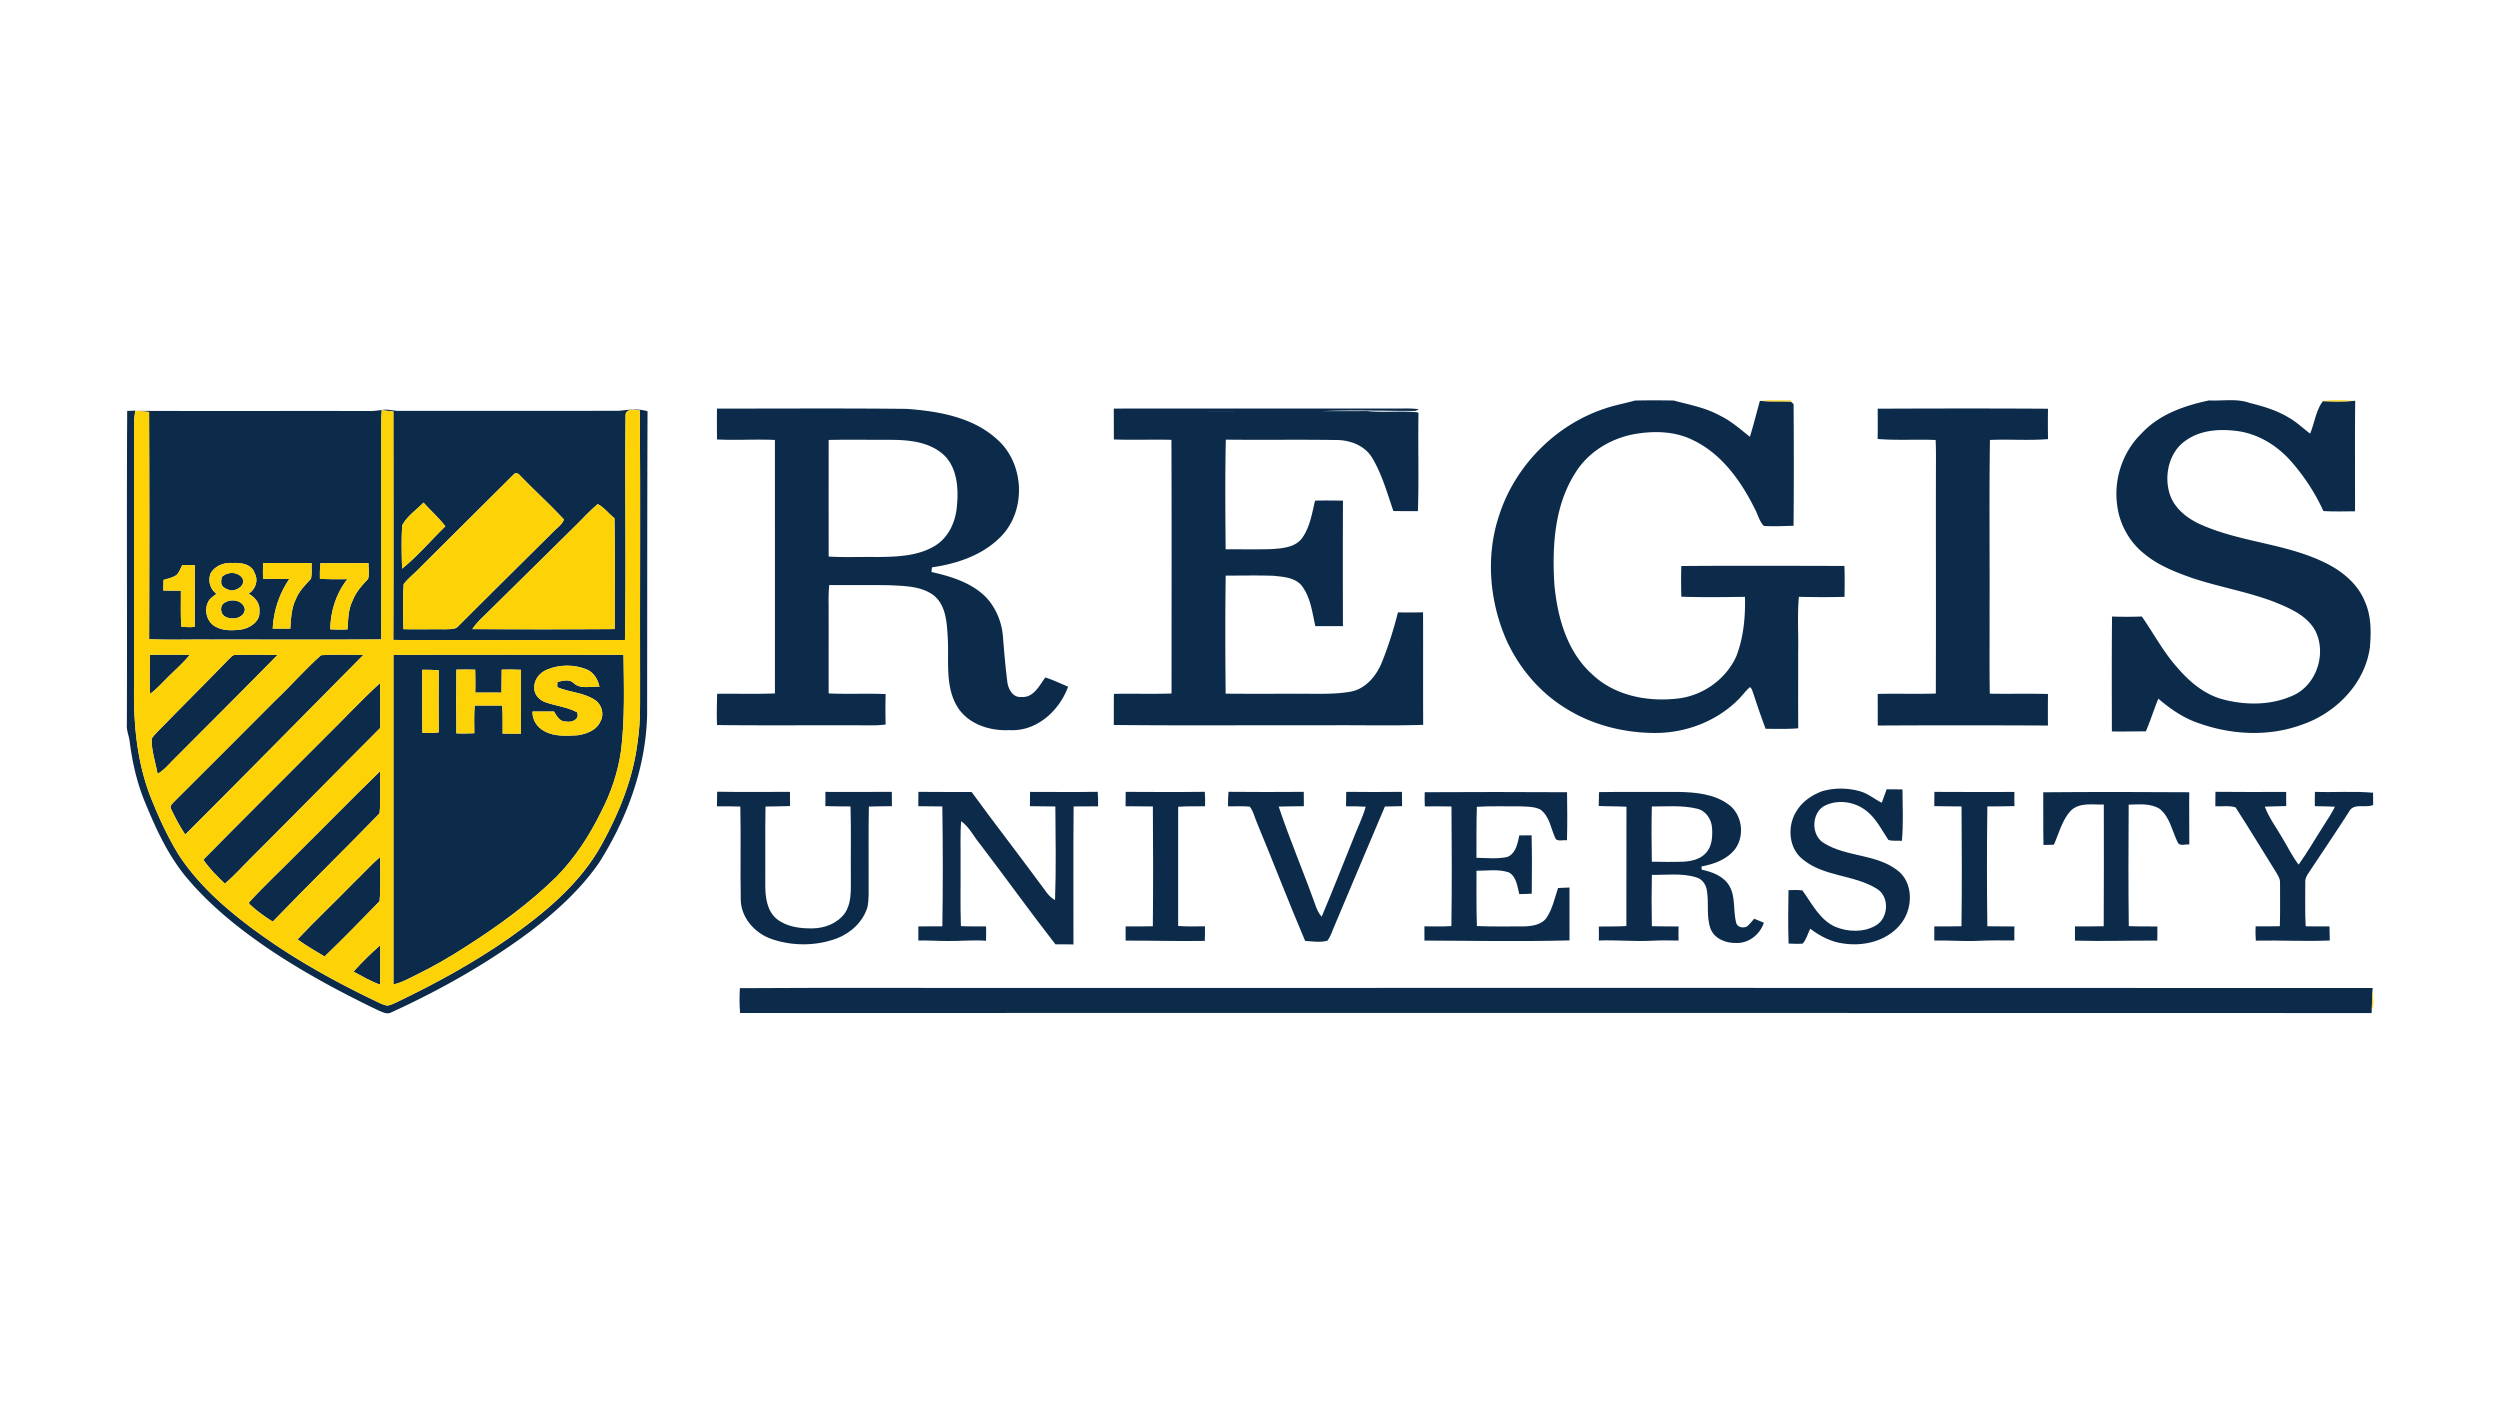
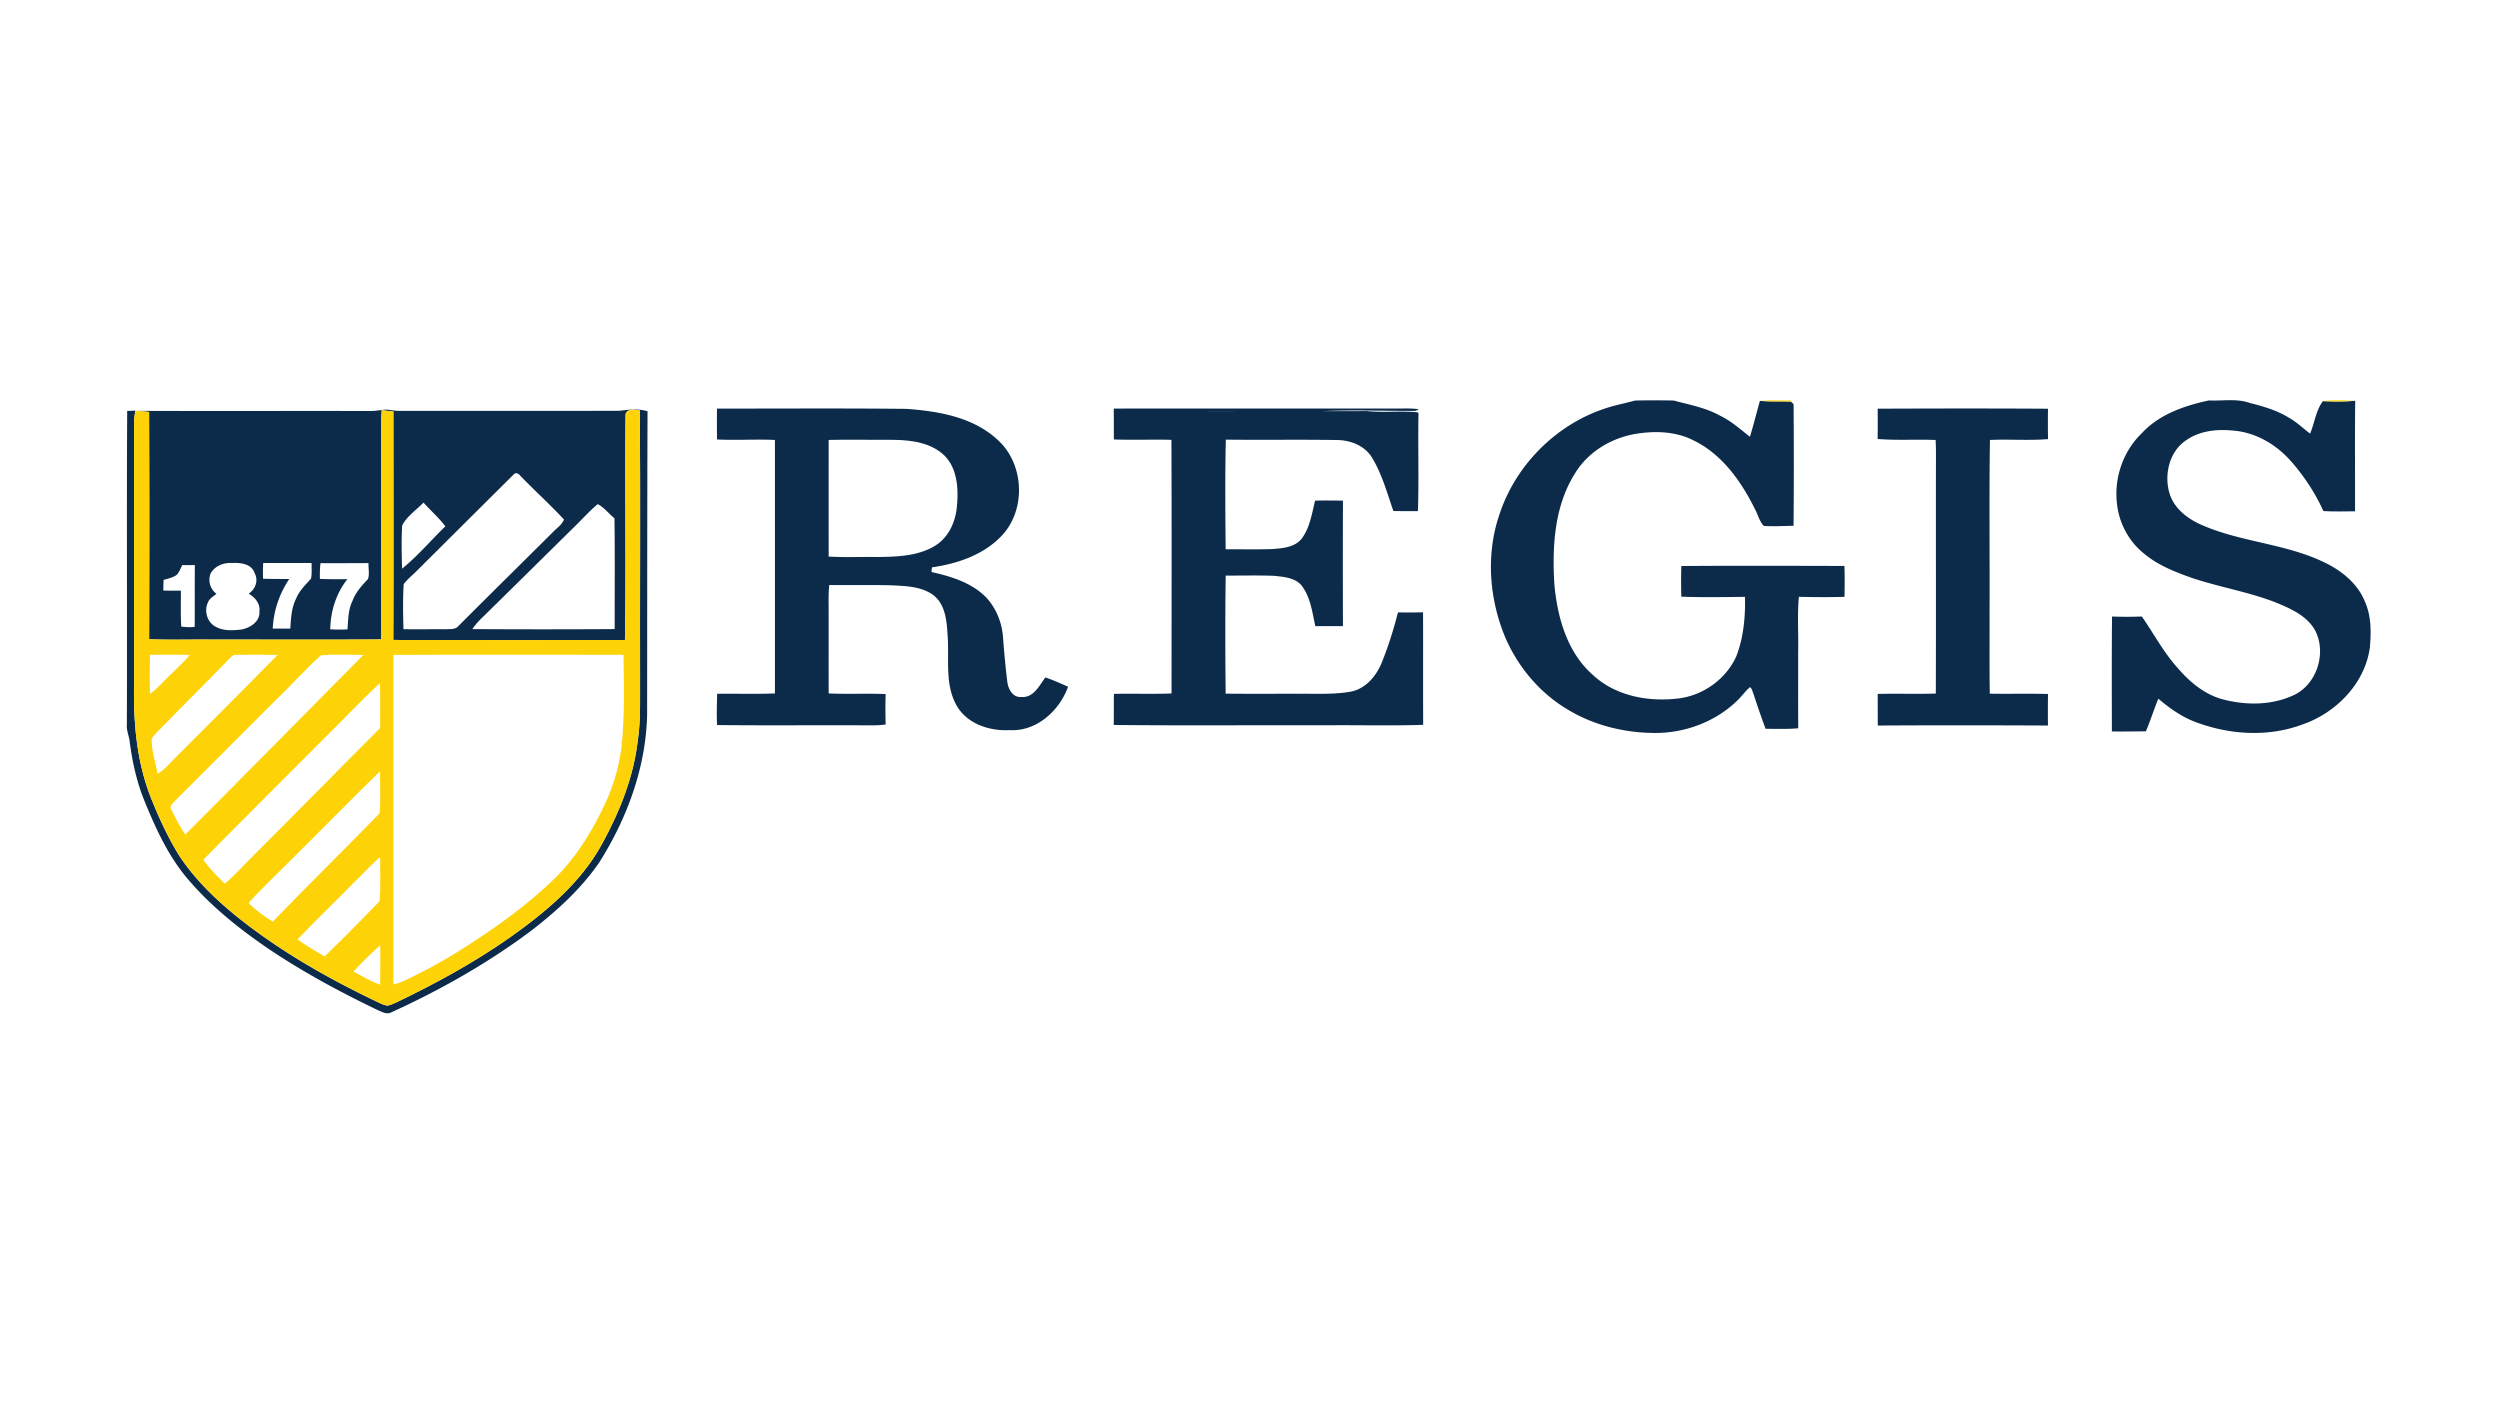
<svg xmlns="http://www.w3.org/2000/svg" width="1280pt" height="960" viewBox="0 0 1280 720">
  <g id="#0c2b4aff" fill="#0c2b4a">
    <path d="M821.31 209.31c5.13-1.82 10.52-2.73 15.74-4.23 6.62-.14 13.27-.14 19.9-.01 7.9 2.15 16.13 3.58 23.38 7.59 5.84 2.71 10.61 7.06 15.63 10.97 1.87-6.09 3.4-12.27 5.11-18.4l.67.05c5.07.48 10.16.1 15.24.35l1.34 1.3c.15 20.75.16 41.52-.02 62.27-5.07.11-10.16.4-15.22.07-2.32-2.39-3.04-5.88-4.61-8.75-6.99-14.04-16.67-27.78-31.09-34.89-9.45-4.94-20.58-5.16-30.88-3.31-12.16 2.3-23.63 9.35-30.1 20.07-10.57 16.73-11.72 37.36-10.58 56.59 1.51 16.92 6.48 34.91 19.66 46.53 11.36 10.62 27.76 13.84 42.83 12.21 13.04-1.2 25.24-9.66 30.64-21.62 3.78-9.68 4.72-20.2 4.48-30.51-10.86.12-21.74.31-32.59-.09-.14-5.23-.18-10.47.01-15.7 27.83-.21 55.66-.1 83.5-.04.19 5.28.12 10.55.05 15.83-7.79.21-15.58.16-23.37-.01-.86 9.44-.15 18.95-.37 28.42.02 12.96-.05 25.92.04 38.88-5.56.48-11.15.27-16.71.27-2.2-5.89-4.25-11.84-6.19-17.82-.57-1.18-.65-2.79-1.85-3.51-2.35 2.04-4.12 4.63-6.36 6.77-11.22 10.99-26.98 16.82-42.6 16.69-15.67-.11-31.46-4.04-44.85-12.32-14-8.43-24.92-21.54-31.39-36.47-8.23-19.67-10.04-42.37-3.16-62.7 8.1-25.19 28.63-46.06 53.72-54.48zm275.39 12.39c8.95-9.61 21.78-14.02 34.29-16.68 6.98.34 14.25-1.11 20.98 1.32 6.95 1.73 13.93 3.8 20.08 7.6 3.92 2.21 7.15 5.39 10.73 8.08 2.29-5.47 2.94-11.83 6.55-16.63 5.29.24 10.62.33 15.91-.16l.63-.06c-.22 18.87-.05 37.74-.09 56.61-5.4.05-10.81.2-16.2-.12-4.24-9.29-9.9-17.94-16.66-25.59-6.89-7.78-16.21-13.62-26.58-15.26-9.12-1.3-19.16-.9-26.96 4.55-8.62 5.68-11.44 17.49-8.64 27.04 2.1 7.38 8.48 12.58 15.16 15.76 20.45 9.44 43.84 9.91 64.15 19.77 8.85 4.21 17.14 10.88 20.83 20.21 3.27 7.34 3.17 15.59 2.49 23.44-2.58 18.5-17.4 33.5-34.68 39.41-16.69 6.19-35.43 5.34-52.11-.43-8.07-2.56-15.15-7.37-21.51-12.84-2.26 5.53-4.04 11.24-6.39 16.74-5.8-.02-11.6.17-17.4.03-.03-19.61-.11-39.22.08-58.83 5.08.18 10.18.18 15.27-.01 6.1 8.78 11.12 18.37 18.34 26.35 6.18 7.2 13.81 13.61 23.16 16.08 11.69 3.09 24.66 3.1 35.81-1.96 12.24-5.34 17.48-21.79 11.36-33.43-4.33-7.64-12.83-11.24-20.58-14.41-13.82-5.31-28.52-7.71-42.53-12.4-8.44-3.02-17.01-6.32-23.99-12.08-8.01-6.17-13.23-15.74-14.29-25.77-1.64-13.25 3.12-27.07 12.79-36.33zm-907.69-11.26c2.97.1 5.89-.58 8.85-.74 2.37.26 4.72.73 7.12.68 37.35-.06 74.7.05 112.04-.06 4.85-.51 9.74-1.23 14.52.25-.19 51.81-.15 103.61-.21 155.42-.62 26.96-10.26 53.08-24.59 75.7-9.44 13.68-21.92 24.94-35.03 35.03-22.1 16.52-46.29 30.17-71.37 41.61-2.24 1.24-4.58-.18-6.67-1.03-19-9.12-37.63-19.12-55.18-30.83-15.48-10.47-30.3-22.22-42.43-36.52-9.62-11.31-15.95-24.91-21.54-38.54-4.38-10.28-6.82-21.3-8.21-32.36-.44-2.67-1.57-5.24-1.36-8 .2-53.55-.14-107.11.17-160.66 1.4-.05 2.8-.09 4.2-.16-.42 2.22-.69 4.47-.7 6.74.05 44.34.02 88.69.03 133.03-.42 19.58 1.27 39.59 8.43 57.98 4.13 10.42 8.83 20.68 14.74 30.21 11.08 16.64 26.67 29.67 42.83 41.17 17.73 12.59 36.83 23.15 56.4 32.59 2.3 1.06 4.54 2.38 7.05 2.91 1.84-.11 3.48-1.08 5.13-1.79 19.81-9.5 39.15-20.08 57.18-32.65 18.54-13.08 36.77-28.06 47.8-48.29 9.03-16.44 16.19-34.22 18.32-52.98 1.6-10.64 1.09-21.43 1.19-32.15-.12-45.62.22-91.25-.15-136.87-2.37-.26-6.63-1.1-7.27 2.02-.4 38.5.33 77.03-.33 115.53-39.53.01-79.07.07-118.6-.02.17-38.98.04-77.95.05-116.93-1.99-.27-3.98-.51-5.97-.7-.1 1.64-.2 3.29-.23 4.94 0 37.47.04 74.94-.01 112.41-29.07.21-58.14.03-87.2.08-10.55-.1-21.11.26-31.65-.18.11-38.79.16-77.58-.02-116.36-1.97-.17-3.93-.33-5.89-.56 39.51.16 79.04-.01 118.56.08m73.97 32.51c-16.56 16.45-33.1 32.92-49.65 49.39-2.23 2.22-4.73 4.21-6.64 6.73-.48 7.67-.32 15.38-.11 23.06 7.15.16 14.3-.04 21.44.05 2.23-.15 4.99.3 6.63-1.59 15.97-16.01 32.08-31.87 48.12-47.82 1.99-2.23 4.93-3.93 5.98-6.79-7.18-7.74-15.05-14.81-22.37-22.42-.82-1.07-2.34-1.88-3.4-.61m-57.08 26.12c-.4 7.34-.25 14.73-.03 22.08 8.05-6.5 14.73-14.49 22.16-21.67-3.33-4.4-7.52-8.05-11.19-12.15-3.7 3.8-8.51 6.97-10.94 11.74m87.5 1.32a27851.17 27851.17 0 0 1-45.82 45.17c-2.13 1.98-4.12 4.12-5.75 6.54 24.29.14 48.59.15 72.88-.01-.02-18.91.18-37.82-.11-56.73-2.9-2.36-5.22-5.5-8.57-7.26-4.49 3.78-8.39 8.23-12.63 12.29M107.78 293.7c-1.37 3.8-.17 7.92 3.05 10.34-1.58 1.3-3.57 2.37-4.36 4.38-2.05 4.24-.47 10.04 3.73 12.34 4 2.35 8.92 2.09 13.37 1.55 4.53-.81 9.72-4.11 9.25-9.35.48-3.93-2.27-7.18-5.5-8.98 3.42-2.26 5.14-6.76 3.05-10.53-1.5-4.75-7.15-5.4-11.4-5.19-4.34-.34-9.05 1.49-11.19 5.44m26.98-5.45c-.16 2.68-.18 5.37-.08 8.06 4.47.16 8.95.11 13.42.14-5.07 7.52-8.03 16.32-8.47 25.4 3 0 6-.02 9-.02.36-5.18.55-10.56 2.96-15.29 1.61-4.05 4.79-7.07 7.64-10.24.57-2.63.22-5.35.33-8.02-8.27-.06-16.54-.01-24.8-.03m29.33.09c-.32 2.67-.36 5.36-.29 8.05 4.69.2 9.38.21 14.07.13-5.77 7.27-8.64 16.46-8.78 25.68 2.94.18 5.88.18 8.82.05.4-4.95.3-10.11 2.61-14.67 1.6-4.35 4.74-7.79 7.88-11.09.9-2.58.15-5.48.29-8.19-8.2.06-16.4.05-24.6.04m-70.77.99c-.89 1.74-1.53 3.7-2.96 5.1-1.98 1.33-4.36 1.82-6.61 2.49-.07 1.81-.11 3.62-.14 5.44 3 .07 6 .09 9 .07.04 6.13-.19 12.27.21 18.39 2.28.28 4.58.41 6.86.13.08-10.54 0-21.09.07-31.63-2.14.02-4.28.02-6.43.01zM367.1 209.2c32.32.03 64.65-.21 96.97.14 16.44 1.17 34.21 4.22 46.72 15.86 13.57 12.2 14.72 35.48 2.29 48.87-9.27 9.96-22.76 14.53-35.92 16.42-.06.59-.19 1.78-.26 2.37 10.12 2.28 20.67 5.48 28.11 13.11 4.99 5.43 7.92 12.62 8.5 19.94.6 7.69 1.26 15.39 2.22 23.05.42 3.77 2.83 8.39 7.29 7.88 6.12.53 9.12-5.84 12.2-10 3.97 1.32 7.79 3.09 11.64 4.75-4.43 12.3-16.15 23.02-29.84 22.23-10.12.54-21.32-2.95-26.87-11.97-6.33-10.48-4.27-23.21-4.87-34.84-.49-7.7-.68-16.8-7.16-22.13-6.3-4.77-14.63-4.83-22.17-5.22-10.45-.24-20.91-.01-31.36-.13-.43 3.81-.36 7.65-.33 11.48.03 14.67-.02 29.34.02 44.02 9.72.47 19.46-.1 29.18.34-.17 5.19-.14 10.39-.01 15.58-2.8.38-5.63.46-8.45.43-25.95-.15-51.91.14-77.86-.15-.28-5.33-.08-10.67.04-16.01 9.86-.12 19.73.2 29.58-.19.02-43.25.01-86.51 0-129.77-9.88-.47-19.77.26-29.65-.26-.06-5.27-.07-10.54-.01-15.8m57.18 16.05c-.02 19.9-.02 39.8 0 59.71 8.23.5 16.48.09 24.72.23 10-.12 20.67-.36 29.52-5.62 7.17-4.27 10.85-12.53 11.43-20.61.93-9.39.05-20.7-7.89-27.04-7.26-5.82-17.08-6.69-26.05-6.73-10.58.03-21.16-.16-31.73.06zm145.97-16.06c50.25-.06 100.51.02 150.76-.04 1.82 0 3.65.13 5.47.37-.42.21-1.27.64-1.69.86-15.93.07-31.87-.6-47.79.12-35.31-.02-70.62-.03-105.94.01 42.98 0 85.96.02 128.94-.03 8.54.87 17.22-.25 25.72.63l.55.4c-.31 16.73.26 33.47-.3 50.19-4.19 0-8.38.02-12.56-.06-3.19-9.22-5.8-18.8-10.86-27.22-3.78-6.34-11.36-9.18-18.47-9.13-18.82-.3-37.64.03-56.46-.19-.42 18.69-.25 37.42-.09 56.12 7.83-.01 15.66.14 23.49-.08 5.48-.4 11.95-.78 15.59-5.55 4.08-5.59 5.11-12.68 6.7-19.26 4.76-.13 9.53-.06 14.29 0-.09 21.42-.08 42.84-.01 64.26-4.72-.01-9.43.01-14.14-.02-1.61-7.15-2.45-14.95-7.13-20.9-3.51-4.05-9.35-4.33-14.3-4.87-8.15-.27-16.31-.08-24.46-.09-.29 20.14-.23 40.3-.02 60.44 13.15.14 26.3.02 39.46.06 8.34-.05 16.77.38 25.01-1.17 7.29-1.6 12.49-7.8 15.29-14.4 3.45-8.47 6.21-17.22 8.45-26.09 4.28.05 8.56.06 12.85-.05.09 19.21-.04 38.42.07 57.62-16.21.53-32.45.08-48.67.23-36.59-.11-73.18.21-109.76-.16.06-5.31.02-10.63.07-15.93 9.84-.21 19.68.16 29.52-.2 0-43.29.11-86.58-.06-129.86-9.82-.27-19.66.17-29.48-.2.01-5.27-.01-10.54-.04-15.81zm391.12.06c29.06-.11 58.13-.17 87.2.02-.06 5.18-.09 10.37.03 15.56-9.9.81-19.84-.02-29.75.43-.43 29.24-.07 58.49-.19 87.74.06 14.05-.12 28.11.11 42.16 9.93.17 19.86-.11 29.8.16-.07 5.38-.08 10.77-.02 16.16-29.04-.15-58.09-.17-87.13 0-.04-5.4 0-10.79-.04-16.19 9.92-.25 19.84.11 29.76-.19.14-40.7-.02-81.4.07-122.09.01-2.59-.04-5.17-.17-7.74-9.9-.39-19.82.29-29.7-.51.1-5.17.07-10.34.03-15.51z" />
-     <path d="M114.57 294.62c3-2.05 7.56-1.67 9.61 1.54 1.6 3.69-2.98 6.4-6.15 6.14-2.07-.62-5-1.73-4.78-4.38.09-1.14.02-2.81 1.32-3.3zm.86 13.73c3.4-2.05 9.32-.79 9.95 3.66-.46 4.66-6.68 5.66-10.1 3.68-2.76-1.45-2.91-6.15.15-7.34zm-38.63 26.9c6.77.02 13.55-.15 20.31.08-3.2 4.04-7.14 7.38-10.78 11-3.1 3.03-5.94 6.38-9.48 8.92-.34-6.66-.18-13.34-.05-20zm40.03 2.58c1.23-1.09 2.3-2.81 4.19-2.55 7.02-.1 14.06-.13 21.08.06-17.12 17.46-34.46 34.71-51.72 52.04-3.21 2.96-5.83 6.65-9.69 8.83-1.07-6.01-3.26-11.98-3.02-18.12 1.59-2.19 3.55-4.06 5.45-5.98 11.17-11.49 22.59-22.74 33.71-34.28zm47.56-2.37c7.18-.51 14.43-.18 21.64-.12-30.42 30.63-60.62 61.49-91.2 91.96-2.73-4.11-5.06-8.49-7.16-12.94-1.09-1.64.63-2.95 1.63-4.04 17.39-17.28 34.67-34.67 52-52.01 7.89-7.42 14.96-15.7 23.09-22.85zm37.04-.16c39.27-.17 78.54-.06 117.81-.04.18 16.27.73 32.61-1.23 48.79-1.54 11.05-5.12 21.78-10.26 31.67-5.95 12.09-13.35 23.56-22.85 33.19-13.78 13.52-29.45 24.94-45.68 35.33-8.19 5.31-16.63 10.25-25.4 14.55-4.04 1.93-7.95 4.31-12.38 5.25.01-56.24.01-112.49-.01-168.74m78.58 7.58c-3.64 1.51-6.62 5.03-6.45 9.14-.22 3.55 2.6 6.5 5.81 7.57 5.3 1.85 11.05 2.39 16.06 5.08 1.6 3.51-2.51 5.4-5.44 4.77-3.25.27-4.94-2.72-6.33-5.13-3.67 0-7.34-.01-11.01-.01-.25 4.2 2.37 8.11 6.02 10.03 5.2 2.9 11.4 2.43 17.13 2.12 4.52-.69 9.64-2.55 11.6-7.07 2.11-3.69.73-8.71-2.8-10.98-5.76-3.92-13.05-3.8-19.28-6.58.01-.67.03-1.99.05-2.66 2.59-.53 5.77-1.58 8.06.32 3.53 3.66 8.99 1.78 13.5 2.1-.79-3.71-2.98-7.39-6.63-8.86-6.42-2.6-13.91-2.53-20.29.16m-63.83.07c.05 10.74-.09 21.47.08 32.2 2.78.2 5.58.18 8.35-.17-.06-10.61-.08-21.22 0-31.82-2.81-.19-5.62-.28-8.43-.21m17.5-.11c-.1 10.89-.09 21.77-.01 32.66 3.06.09 6.12.07 9.18-.1-.04-4.73-.19-9.46.19-14.18 4.7-.01 9.4 0 14.1.02.3 4.78.21 9.57.2 14.36 3.13-.03 6.27-.01 9.41.03.04-10.9-.03-21.79.01-32.69-3.3-.16-6.6-.17-9.89-.08-.08 3.92-.08 7.85-.11 11.78-4.47-.05-8.94-.07-13.41-.01.05-3.92.07-7.84-.05-11.76-3.21-.07-6.41-.07-9.62-.03zm-67.17 34.68c9.4-9.19 18.32-18.91 28.04-27.75.26 7.65 0 15.3.12 22.95-21.66 21.66-43.09 43.55-64.77 65.18-4.95 4.83-9.5 10.07-14.78 14.55-3.94-3.83-7.95-7.69-11.01-12.3 20.69-20.99 41.62-41.74 62.4-62.63zm-13.87 59.12c14.03-13.88 27.82-28.02 41.96-41.77-.08 7.18.4 14.42-.26 21.57-18.08 18.6-36.66 36.77-54.69 55.45-4.23-2.64-8.33-5.59-11.95-9.02l-.22-.84c8.05-8.78 16.82-16.89 25.16-25.39zm780.19-31.52c6.24-1.84 13.01-1.77 19.28-.06 4.19 1.12 7.52 4.04 11.35 5.94.84-2.3 1.68-4.6 2.53-6.89 2.68-.01 5.37.01 8.07.07.09 8.77.5 17.58-.28 26.32-2.3-.17-4.7.22-6.92-.44-3.31-4.92-5.96-10.45-10.58-14.34-5.61-4.9-14.13-6.6-21.05-3.64-7.91 2.99-8.44 15.8-1.09 19.76 11.48 6.99 26.46 5.36 37.3 13.74 8.09 6.04 8.07 18.65 2.55 26.41-6.58 9.42-19.1 12.76-30.05 11.1-6.34-.74-12.07-3.8-17.1-7.57-1.31 2.52-1.92 5.54-3.9 7.62-2.4.2-4.8.04-7.19-.04-.29-9.11-.22-18.23-.04-27.34 2.36-.05 4.76-.24 7.12.15 4.9 6.7 8.78 14.97 16.77 18.58 6.37 2.67 14.23 2.98 20.4-.4 6.94-3.53 7.73-14.88.99-19.02-11.68-7.32-27.12-6.09-37.97-15.08-7.25-5.66-8.03-16.82-3.43-24.36 2.88-5.04 7.91-8.47 13.24-10.51zm-565.66.24c12.43.21 24.87.09 37.3.07-.03 2.42-.03 4.84.02 7.27-4.18.18-8.37.13-12.55.25-.24 13.35-.02 26.71-.12 40.07.01 6.13.75 13.18 5.76 17.4 5.13 4.14 12.07 5.03 18.47 4.91 6.24-.06 12.75-2.59 16.5-7.76 3.31-4.83 3.08-10.97 3.09-16.57-.14-12.7.2-25.41-.18-38.1-4.3-.05-8.59-.01-12.88-.17.06-2.43.06-4.86 0-7.28 11.34.04 22.68.05 34.03-.03 0 2.44.02 4.89.05 7.34-3.93.07-7.86.07-11.79.2-.29 12.68-.05 25.36-.13 38.04-.09 4.5.31 9.06-.62 13.5-2.24 7.42-8.47 13.19-15.59 15.94-10.64 3.96-22.68 4.05-33.41.37-8.4-2.88-15.49-10.58-15.84-19.71-.33-16.05.13-32.11-.24-48.15-3.99-.12-7.98-.13-11.97-.1.03-2.5.05-4.99.1-7.49zm103.06.07c9.07.11 18.16.04 27.24.06 11.49 15.8 23.49 31.23 35.07 46.96 2.38 2.92 4.15 6.59 7.64 8.39.58-15.96.28-31.96.16-47.93-4.35-.07-8.69-.05-13.03-.14.02-2.44.05-4.88.08-7.32 11.55 0 23.1.14 34.64-.04.19 2.46.24 4.94.18 7.43-4.18 0-8.35-.01-12.52.06-.21 23.55-.05 47.11-.08 70.66-3.07-.08-6.14-.08-9.21-.05-13.16-16.88-25.61-34.31-38.61-51.32-3.26-3.88-5.5-8.76-9.67-11.77-.59 6.84-.2 13.72-.31 20.58.1 11.06-.2 22.12.17 33.17 4.29.21 8.59.17 12.89.14.05 2.45.04 4.9-.02 7.35-6.62-.47-13.23.22-19.85.13-4.94.03-9.87-.4-14.81-.23-.03-2.42-.03-4.84 0-7.25 4.09.03 8.19.03 12.29-.03.32-20.45.3-40.93-.01-61.38-4.1-.06-8.21-.04-12.31-.12-.01-2.46.01-4.9.07-7.35zm106.12 0c13.5.08 27.01.15 40.51-.03.17 2.47.22 4.94.13 7.42-4.59.04-9.19-.08-13.77.23-.02 20.35-.02 40.7-.01 61.05 4.57.34 9.15.24 13.72.16.04 2.49.02 4.98-.07 7.47-13.52.25-27.04-.18-40.55-.14 0-2.43.01-4.86.01-7.29 4.64.04 9.28.06 13.93-.07.21-20.44.15-40.88.02-61.32-4.66-.09-9.32-.04-13.98-.12.01-2.45.03-4.91.06-7.36zm52.64-.02c12.85.13 25.7.11 38.54.02-.03 2.45-.01 4.9.05 7.35-4.3.08-8.59.03-12.89.2 5.62 16.79 12.59 33.1 18.55 49.76.8 2.36 1.75 4.72 3.44 6.61 5.5-12.84 10.5-25.89 15.77-38.83 2.16-5.87 5.13-11.43 6.78-17.48-3.35-.22-6.72-.22-10.07-.22.02-2.47.05-4.94.11-7.4 9.51.13 19.01.09 28.52.01.05 2.44.07 4.88.08 7.32-2.93.08-5.87.12-8.8.19-8.6 20.18-17.08 40.42-25.62 60.63-1.24 2.7-1.99 5.71-3.83 8.08-3.73 1-7.62.36-11.39.09-8.51-19.98-16.27-40.27-24.59-60.32-1.26-2.8-1.81-6-3.77-8.42-3.7-.35-7.42-.1-11.12-.14-.05-2.49.01-4.98.24-7.45zm189.72.15c13.43-.21 26.87-.02 40.31-.09 8.97.12 18.63.97 26.08 6.48 6.87 5.07 8.32 15.68 3.42 22.57-4.08 5.48-10.87 7.92-17.35 9.11.02.41.07 1.23.1 1.64 5.4 1.14 11.24 3.29 14.17 8.32 3.41 5.88 1.74 13.05 3.63 19.35.94 1.97 3.49 2.29 5.33 1.46 1.42-1.15 2.52-2.63 3.72-4.01 1.66.65 3.32 1.33 4.99 2.02-1.9 5.96-7.74 10.61-14.1 10.4-5.29.18-11.36-2.16-13.27-7.48-2.18-6.21-.72-12.93-1.8-19.31-.41-3.06-2.37-5.97-5.45-6.8-7.34-2.31-15.17-1.16-22.73-1.3-.19 8.76-.18 17.53 0 26.3 4.55.12 9.11.09 13.67.13-.09 2.4-.08 4.81-.01 7.22-4.46-.08-8.93-.17-13.38.07-9.15.5-18.29-.46-27.44-.09.05-2.4.06-4.78-.01-7.17 4.7-.09 9.41.05 14.11-.25.05-20.35.06-40.71.04-61.06-4.73-.32-9.48-.15-14.2-.42.1-2.36.15-4.73.17-7.09m27.03 7.37c-.22 9.42-.17 18.84-.01 28.26 5.43.08 10.88.21 16.32-.01 4.16-.26 8.68-1.3 11.51-4.6 3.05-3.38 3.28-8.28 3.02-12.59-.24-4.49-3.2-8.99-7.77-9.96-7.55-1.8-15.38-1.1-23.07-1.1zm144.67-7.49c13.66.1 27.31.06 40.97.04-.06 2.41-.06 4.83.02 7.25-4.63.16-9.25.11-13.87.16-.28 20.44-.27 40.91-.01 61.36 4.62.08 9.25.05 13.88.1-.09 2.38-.1 4.77-.04 7.17-6.46-.03-12.91-.11-19.34.22-7.23.29-14.44-.39-21.66-.17 0-2.42.01-4.84 0-7.25 4.64.01 9.28.04 13.92-.09.25-20.44.18-40.89.03-61.33-4.66-.07-9.31-.02-13.96-.16.01-2.43.03-4.87.06-7.3zm143.89-.03c12.07.13 24.14.1 36.22.05-.04 2.41-.03 4.82.03 7.24-3.67.15-7.33.14-10.98.3 2.21 5.84 6.02 10.85 9.1 16.24 2.73 4.48 4.99 9.27 8.23 13.43 4.64-6.41 8.51-13.33 12.82-19.97 1.99-3.17 4.13-6.27 5.75-9.66-3.43-.2-6.86-.22-10.28-.28-.03-2.45-.02-4.89.05-7.33 9.92.37 19.88-.46 29.77.45-.01 2.08 0 4.18.04 6.27-4.04 1.75-10.07-1.27-12.39 3.51-6.23 9.73-12.7 19.29-19.09 28.9-1.41 2.3-3.54 4.51-3.27 7.41.08 7.42-.23 14.86.21 22.29 4.05.07 8.12.09 12.19.05.03 2.41.1 4.82.14 7.23-12.62.53-25.24-.19-37.86.07-.2-2.44-.21-4.89-.1-7.33 4.13.02 8.26.06 12.39-.07.24-7.41.11-14.83.11-22.23.1-2.29-1.34-4.15-2.41-6.02-6.79-10.86-13.41-21.84-20.36-32.58-3.31-1.08-6.94-.35-10.36-.58-.02-2.47 0-4.93.05-7.39zm-404.84.2c24.29-.13 48.58-.14 72.87.01.12 8.21.19 16.42-.04 24.62-1.86-.29-4.23.64-5.75-.64-2.51-5.11-3.02-11.71-8.02-15.22-3.25-1.52-6.99-1.36-10.49-1.53-7.29.07-14.6-.23-21.88.23-.27 8.7-.18 17.41-.21 26.11 5.24.08 10.61.7 15.78-.42 4.42-1.74 5.29-6.95 6.16-11.04 2.09-.05 4.19-.06 6.3-.04.25 9.95.18 19.91.07 29.87-2.13.13-4.25.19-6.37.22-1.07-3.94-1.39-9.04-5.46-11.16-5.3-1.72-11-.79-16.46-.79.02 9.44-.11 18.88.21 28.31 7.95.34 15.9.15 23.86.18 4.23-.1 9.3-.72 11.87-4.54 3.04-4.55 4.09-10.02 5.82-15.12 1.94-.08 3.89-.15 5.85-.25.05 9.03-.04 18.06.02 27.08-24.75.62-49.52.2-74.27.08-.02-2.43-.03-4.86-.03-7.29 4.6.06 9.21.14 13.82-.12.3-20.41.19-40.83.05-61.24-4.55-.09-9.1-.1-13.65-.04-.13-2.42-.14-4.85-.05-7.27zm316.68.04c24.91-.21 49.84-.21 74.76-.02-.12 8.91.08 17.83.02 26.75-1.98-.3-4.98 1.18-5.99-1.21-2.83-5.73-3.9-12.72-9.09-16.97-4.72-3.08-10.64-2.29-15.96-2.23-.09 20.73-.22 41.47.06 62.2 4.87.24 9.76.13 14.65.17-.06 2.41-.08 4.83-.05 7.25-14.05-.08-28.1.41-42.15.01 0-2.44-.01-4.87-.02-7.29 4.9.02 9.81.03 14.73-.08.14-20.77.05-41.54.05-62.3-5.68.12-12.55-1.23-17 3.22-4.41 4.86-5.93 11.48-8.57 17.34-1.79.02-3.56.07-5.32.14-.2-8.99-.04-17.98-.12-26.98zm-865.12 46.37c4.6-4.35 8.76-9.15 13.62-13.22-.08 7.53.36 15.13-.29 22.62-9.27 9.53-18.57 19.11-28.18 28.31-4.67-2.84-9.43-5.54-13.85-8.74 9.29-9.92 19.25-19.2 28.7-28.97zm-.02 45.45c4.26-4.79 8.88-9.29 13.68-13.53.02 6.74.06 13.49-.02 20.23-4.8-1.7-9.2-4.29-13.66-6.7zm197.82 8.47c49.06-.32 98.12-.04 147.18-.13 229.6.03 459.2-.07 688.81.05l-.06.78c-.32 3.52-.26 7.07-.4 10.61-.02.36-.08 1.07-.1 1.43-278.44-.11-556.89-.05-835.33-.03-.36-4.23-.34-8.48-.1-12.71z" />
  </g>
  <g id="#fdd206ff" fill="#fdd206">
    <path d="M901.74 205.28c5.03-.66 10.14-.11 15.2-.28l.04.63c-5.08-.25-10.17.13-15.24-.35zm286.77.05c5.53-.59 11.18-.47 16.73-.1-5.29.49-10.62.4-15.91.16l-.82-.06zm-1119.19 4.9l1.13.13c1.96.23 3.92.39 5.89.56.18 38.78.13 77.57.02 116.36 10.54.44 21.1.08 31.65.18 29.06-.05 58.13.13 87.2-.08.05-37.47.01-74.94.01-112.41.03-1.65.13-3.3.23-4.94 1.99.19 3.98.43 5.97.7-.01 38.98.12 77.95-.05 116.93 39.53.09 79.07.03 118.6.02.66-38.5-.07-77.03.33-115.53.64-3.12 4.9-2.28 7.27-2.02.37 45.62.03 91.25.15 136.87-.1 10.72.41 21.51-1.19 32.15-2.13 18.76-9.29 36.54-18.32 52.98-11.03 20.23-29.26 35.21-47.8 48.29-18.03 12.57-37.37 23.15-57.18 32.65-1.65.71-3.29 1.68-5.13 1.79-2.51-.53-4.75-1.85-7.05-2.91-19.57-9.44-38.67-20-56.4-32.59-16.16-11.5-31.75-24.53-42.83-41.17-5.91-9.53-10.61-19.79-14.74-30.21-7.16-18.39-8.85-38.4-8.43-57.98-.01-44.34.02-88.69-.03-133.03.01-2.27.28-4.52.7-6.74m7.48 125.02c-.13 6.66-.29 13.34.05 20 3.54-2.54 6.38-5.89 9.48-8.92 3.64-3.62 7.58-6.96 10.78-11-6.76-.23-13.54-.06-20.31-.08m40.03 2.58c-11.12 11.54-22.54 22.79-33.71 34.28-1.9 1.92-3.86 3.79-5.45 5.98-.24 6.14 1.95 12.11 3.02 18.12 3.86-2.18 6.48-5.87 9.69-8.83 17.26-17.33 34.6-34.58 51.72-52.04-7.02-.19-14.06-.16-21.08-.06-1.89-.26-2.96 1.46-4.19 2.55m47.56-2.37c-8.13 7.15-15.2 15.43-23.09 22.85-17.33 17.34-34.61 34.73-52 52.01-1 1.09-2.72 2.4-1.63 4.04 2.1 4.45 4.43 8.83 7.16 12.94 30.58-30.47 60.78-61.33 91.2-91.96-7.21-.06-14.46-.39-21.64.12m37.04-.16c.02 56.25.02 112.5.01 168.74 4.43-.94 8.34-3.32 12.38-5.25 8.77-4.3 17.21-9.24 25.4-14.55 16.23-10.39 31.9-21.81 45.68-35.33 9.5-9.63 16.9-21.1 22.85-33.19 5.14-9.89 8.72-20.62 10.26-31.67 1.96-16.18 1.41-32.52 1.23-48.79-39.27-.02-78.54-.13-117.81.04m-34.92 42.22c-20.78 20.89-41.71 41.64-62.4 62.63 3.06 4.61 7.07 8.47 11.01 12.3 5.28-4.48 9.83-9.72 14.78-14.55 21.68-21.63 43.11-43.52 64.77-65.18-.12-7.65.14-15.3-.12-22.95-9.72 8.84-18.64 18.56-28.04 27.75m-13.87 59.12c-8.34 8.5-17.11 16.61-25.16 25.39l.22.84c3.62 3.43 7.72 6.38 11.95 9.02 18.03-18.68 36.61-36.85 54.69-55.45.66-7.15.18-14.39.26-21.57-14.14 13.75-27.93 27.89-41.96 41.77m28.38 15.38c-9.45 9.77-19.41 19.05-28.7 28.97 4.42 3.2 9.18 5.9 13.85 8.74 9.61-9.2 18.91-18.78 28.18-28.31.65-7.49.21-15.09.29-22.62-4.86 4.07-9.02 8.87-13.62 13.22m-.02 45.45c4.46 2.41 8.86 5 13.66 6.7.08-6.74.04-13.49.02-20.23-4.8 4.24-9.42 8.74-13.68 13.53z" />
-     <path d="M262.98 242.95c1.06-1.27 2.58-.46 3.4.61 7.32 7.61 15.19 14.68 22.37 22.42-1.05 2.86-3.99 4.56-5.98 6.79-16.04 15.95-32.15 31.81-48.12 47.82-1.64 1.89-4.4 1.44-6.63 1.59-7.14-.09-14.29.11-21.44-.05-.21-7.68-.37-15.39.11-23.06 1.91-2.52 4.41-4.51 6.64-6.73 16.55-16.47 33.09-32.94 49.65-49.39zm-57.08 26.12c2.43-4.77 7.24-7.94 10.94-11.74 3.67 4.1 7.86 7.75 11.19 12.15-7.43 7.18-14.11 15.17-22.16 21.67-.22-7.35-.37-14.74.03-22.08zm87.5 1.32c4.24-4.06 8.14-8.51 12.63-12.29 3.35 1.76 5.67 4.9 8.57 7.26.29 18.91.09 37.82.11 56.73-24.29.16-48.59.15-72.88.01 1.63-2.42 3.62-4.56 5.75-6.54 15.29-15.04 30.56-30.09 45.82-45.17zM107.78 293.7c2.14-3.95 6.85-5.78 11.19-5.44 4.25-.21 9.9.44 11.4 5.19 2.09 3.77.37 8.27-3.05 10.53 3.23 1.8 5.98 5.05 5.5 8.98.47 5.24-4.72 8.54-9.25 9.35-4.45.54-9.37.8-13.37-1.55-4.2-2.3-5.78-8.1-3.73-12.34.79-2.01 2.78-3.08 4.36-4.38-3.22-2.42-4.42-6.54-3.05-10.34m6.79.92c-1.3.49-1.23 2.16-1.32 3.3-.22 2.65 2.71 3.76 4.78 4.38 3.17.26 7.75-2.45 6.15-6.14-2.05-3.21-6.61-3.59-9.61-1.54m.86 13.73c-3.06 1.19-2.91 5.89-.15 7.34 3.42 1.98 9.64.98 10.1-3.68-.63-4.45-6.55-5.71-9.95-3.66zm19.33-20.1c8.26.02 16.53-.03 24.8.03-.11 2.67.24 5.39-.33 8.02-2.85 3.17-6.03 6.19-7.64 10.24-2.41 4.73-2.6 10.11-2.96 15.29-3 0-6 .02-9 .02.44-9.08 3.4-17.88 8.47-25.4-4.47-.03-8.95.02-13.42-.14-.1-2.69-.08-5.38.08-8.06zm29.33.09c8.2.01 16.4.02 24.6-.04-.14 2.71.61 5.61-.29 8.19-3.14 3.3-6.28 6.74-7.88 11.09-2.31 4.56-2.21 9.72-2.61 14.67-2.94.13-5.88.13-8.82-.05.14-9.22 3.01-18.41 8.78-25.68-4.69.08-9.38.07-14.07-.13-.07-2.69-.03-5.38.29-8.05zm-70.77.99c2.15.01 4.29.01 6.43-.01-.07 10.54.01 21.09-.07 31.63-2.28.28-4.58.15-6.86-.13-.4-6.12-.17-12.26-.21-18.39-3 .02-6 0-9-.07.03-1.82.07-3.63.14-5.44 2.25-.67 4.63-1.16 6.61-2.49 1.43-1.4 2.07-3.36 2.96-5.1zm186.69 53.55c6.38-2.69 13.87-2.76 20.29-.16 3.65 1.47 5.84 5.15 6.63 8.86-4.51-.32-9.97 1.56-13.5-2.1-2.29-1.9-5.47-.85-8.06-.32-.02.67-.04 1.99-.05 2.66 6.23 2.78 13.52 2.66 19.28 6.58 3.53 2.27 4.91 7.29 2.8 10.98-1.96 4.52-7.08 6.38-11.6 7.07-5.73.31-11.93.78-17.13-2.12-3.65-1.92-6.27-5.83-6.02-10.03 3.67 0 7.34.01 11.01.01 1.39 2.41 3.08 5.4 6.33 5.13 2.93.63 7.04-1.26 5.44-4.77-5.01-2.69-10.76-3.23-16.06-5.08-3.21-1.07-6.03-4.02-5.81-7.57-.17-4.11 2.81-7.63 6.45-9.14zm-63.83.07c2.81-.07 5.62.02 8.43.21-.08 10.6-.06 21.21 0 31.82-2.77.35-5.57.37-8.35.17-.17-10.73-.03-21.46-.08-32.2zm17.5-.11c3.21-.04 6.41-.04 9.62.03.12 3.92.1 7.84.05 11.76 4.47-.06 8.94-.04 13.41.01.03-3.93.03-7.86.11-11.78 3.29-.09 6.59-.08 9.89.08-.04 10.9.03 21.79-.01 32.69-3.14-.04-6.28-.06-9.41-.03.01-4.79.1-9.58-.2-14.36-4.7-.02-9.4-.03-14.1-.02-.38 4.72-.23 9.45-.19 14.18-3.06.17-6.12.19-9.18.1-.08-10.89-.09-21.77.01-32.66zm980.67 174.41c.14-3.54.08-7.09.4-10.61.23 3.48.88 7.27-.4 10.61z" />
  </g>
</svg>